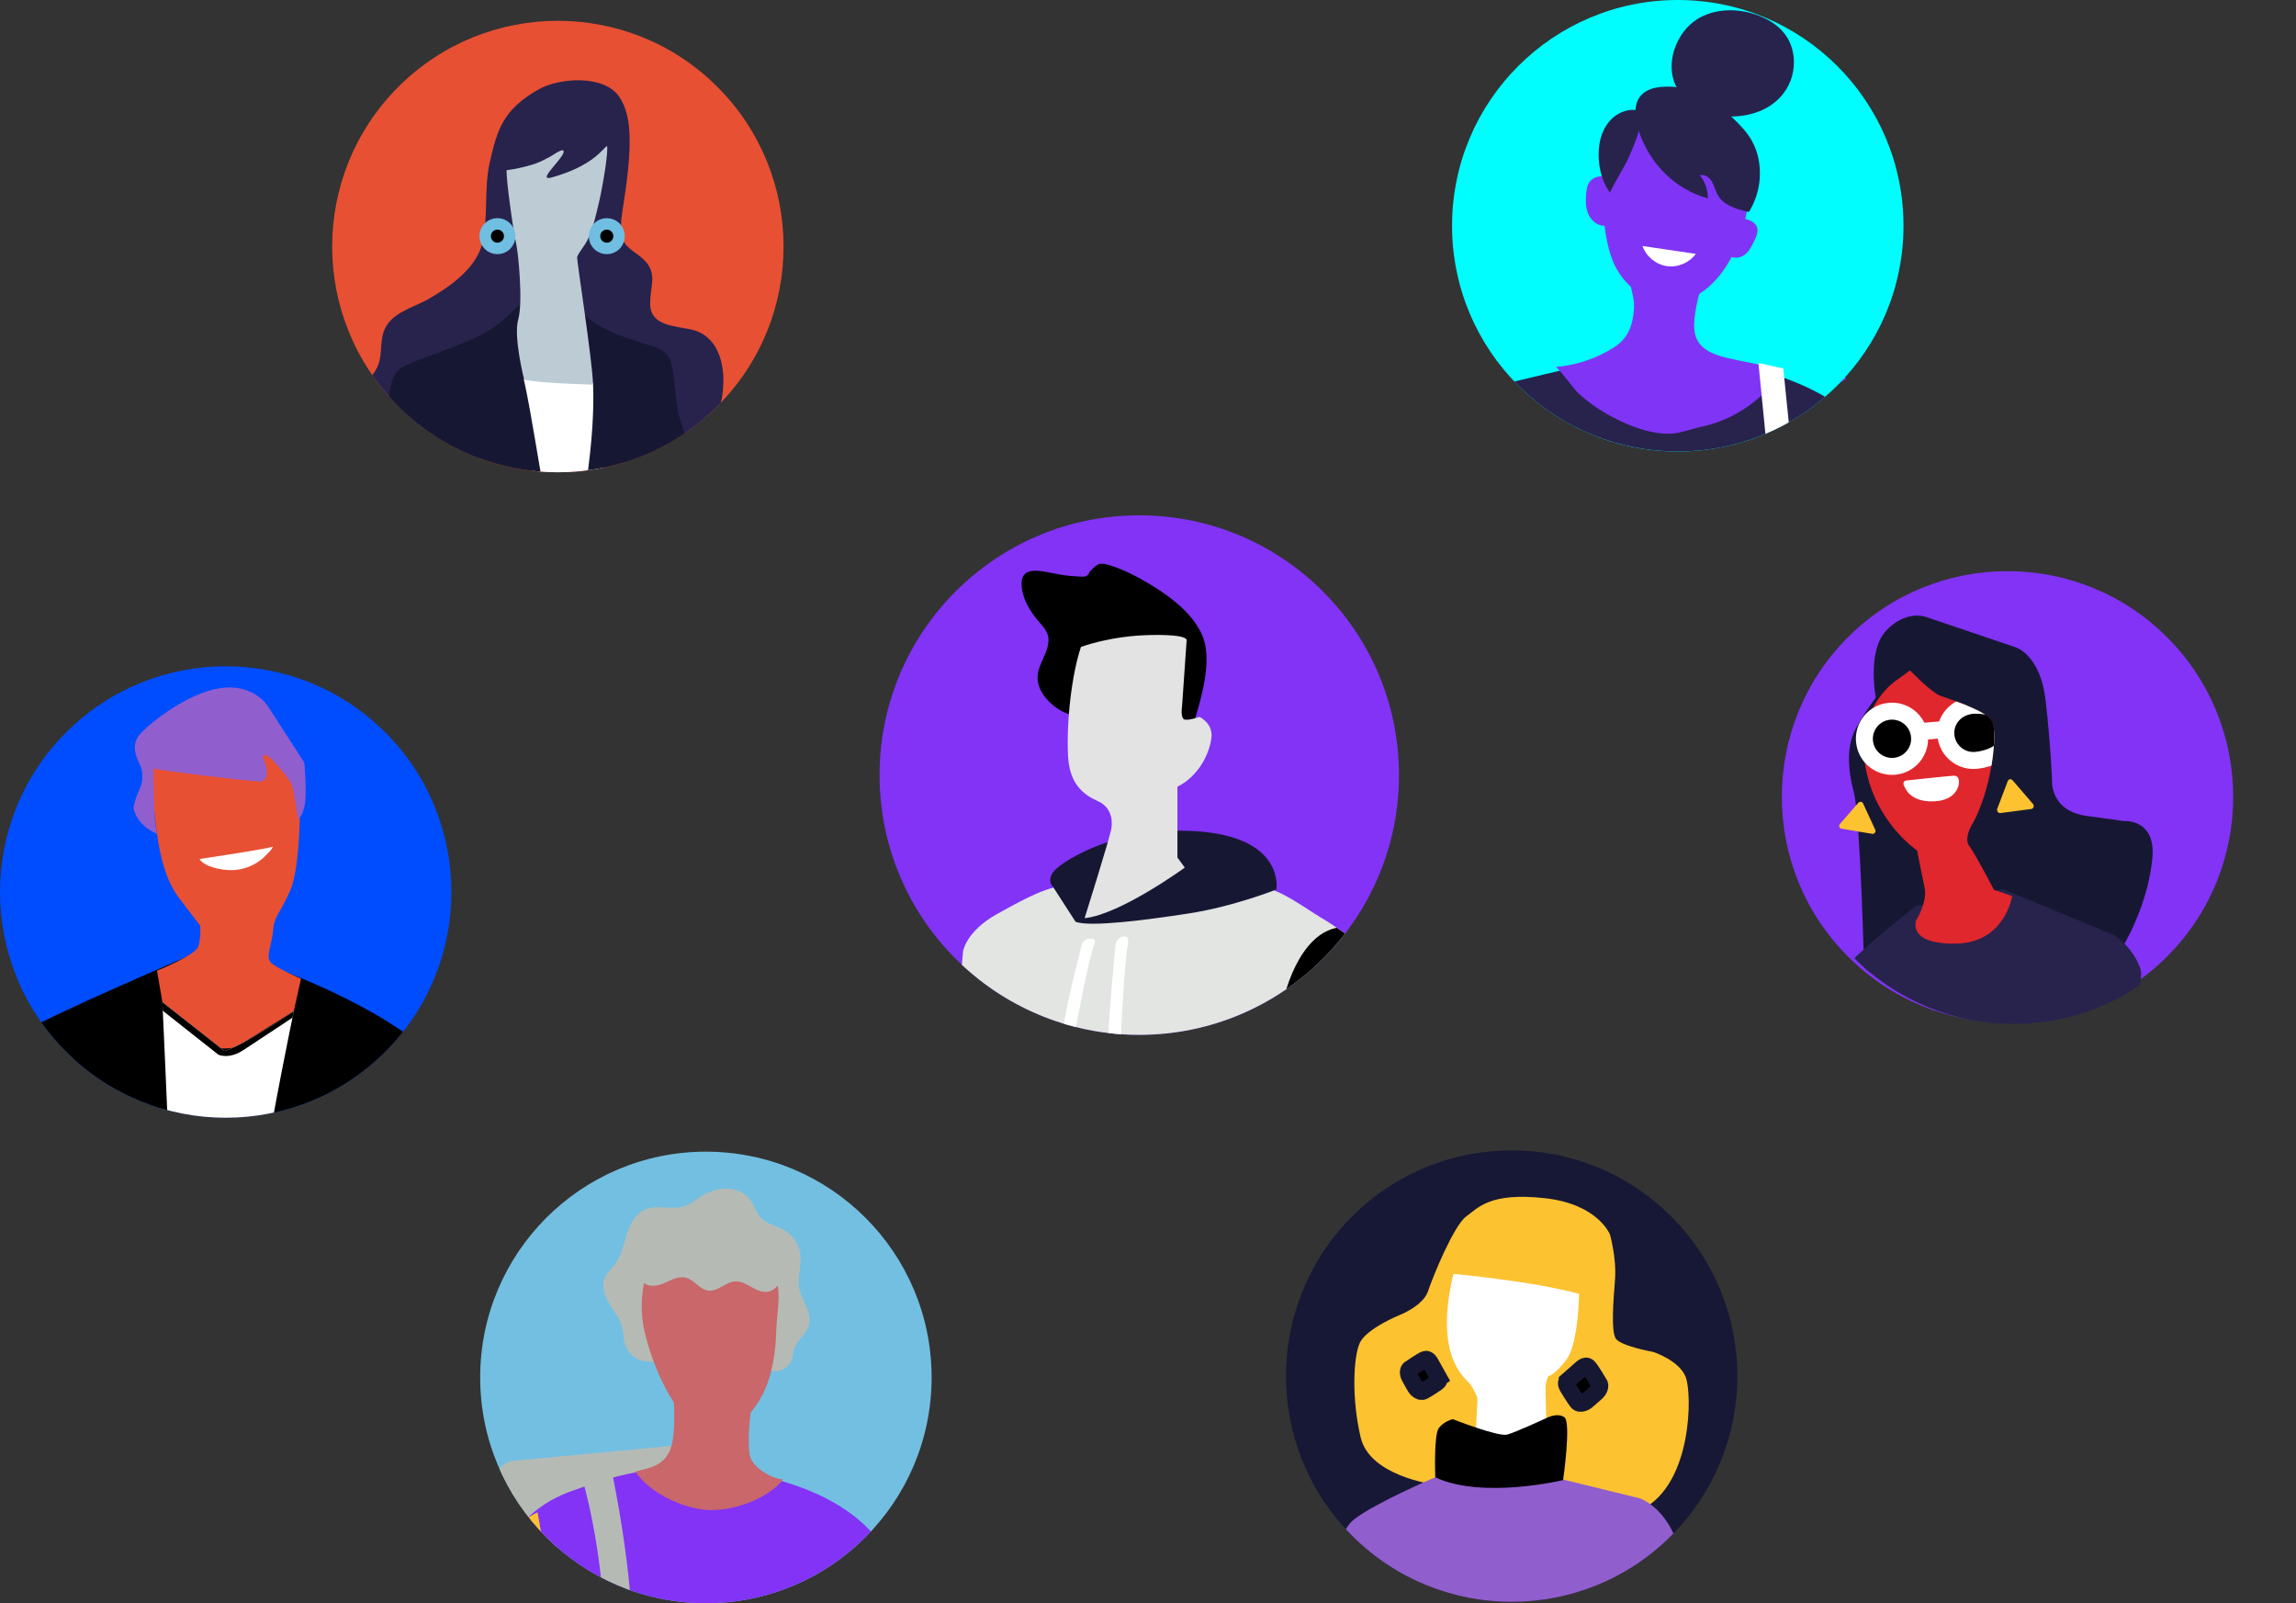
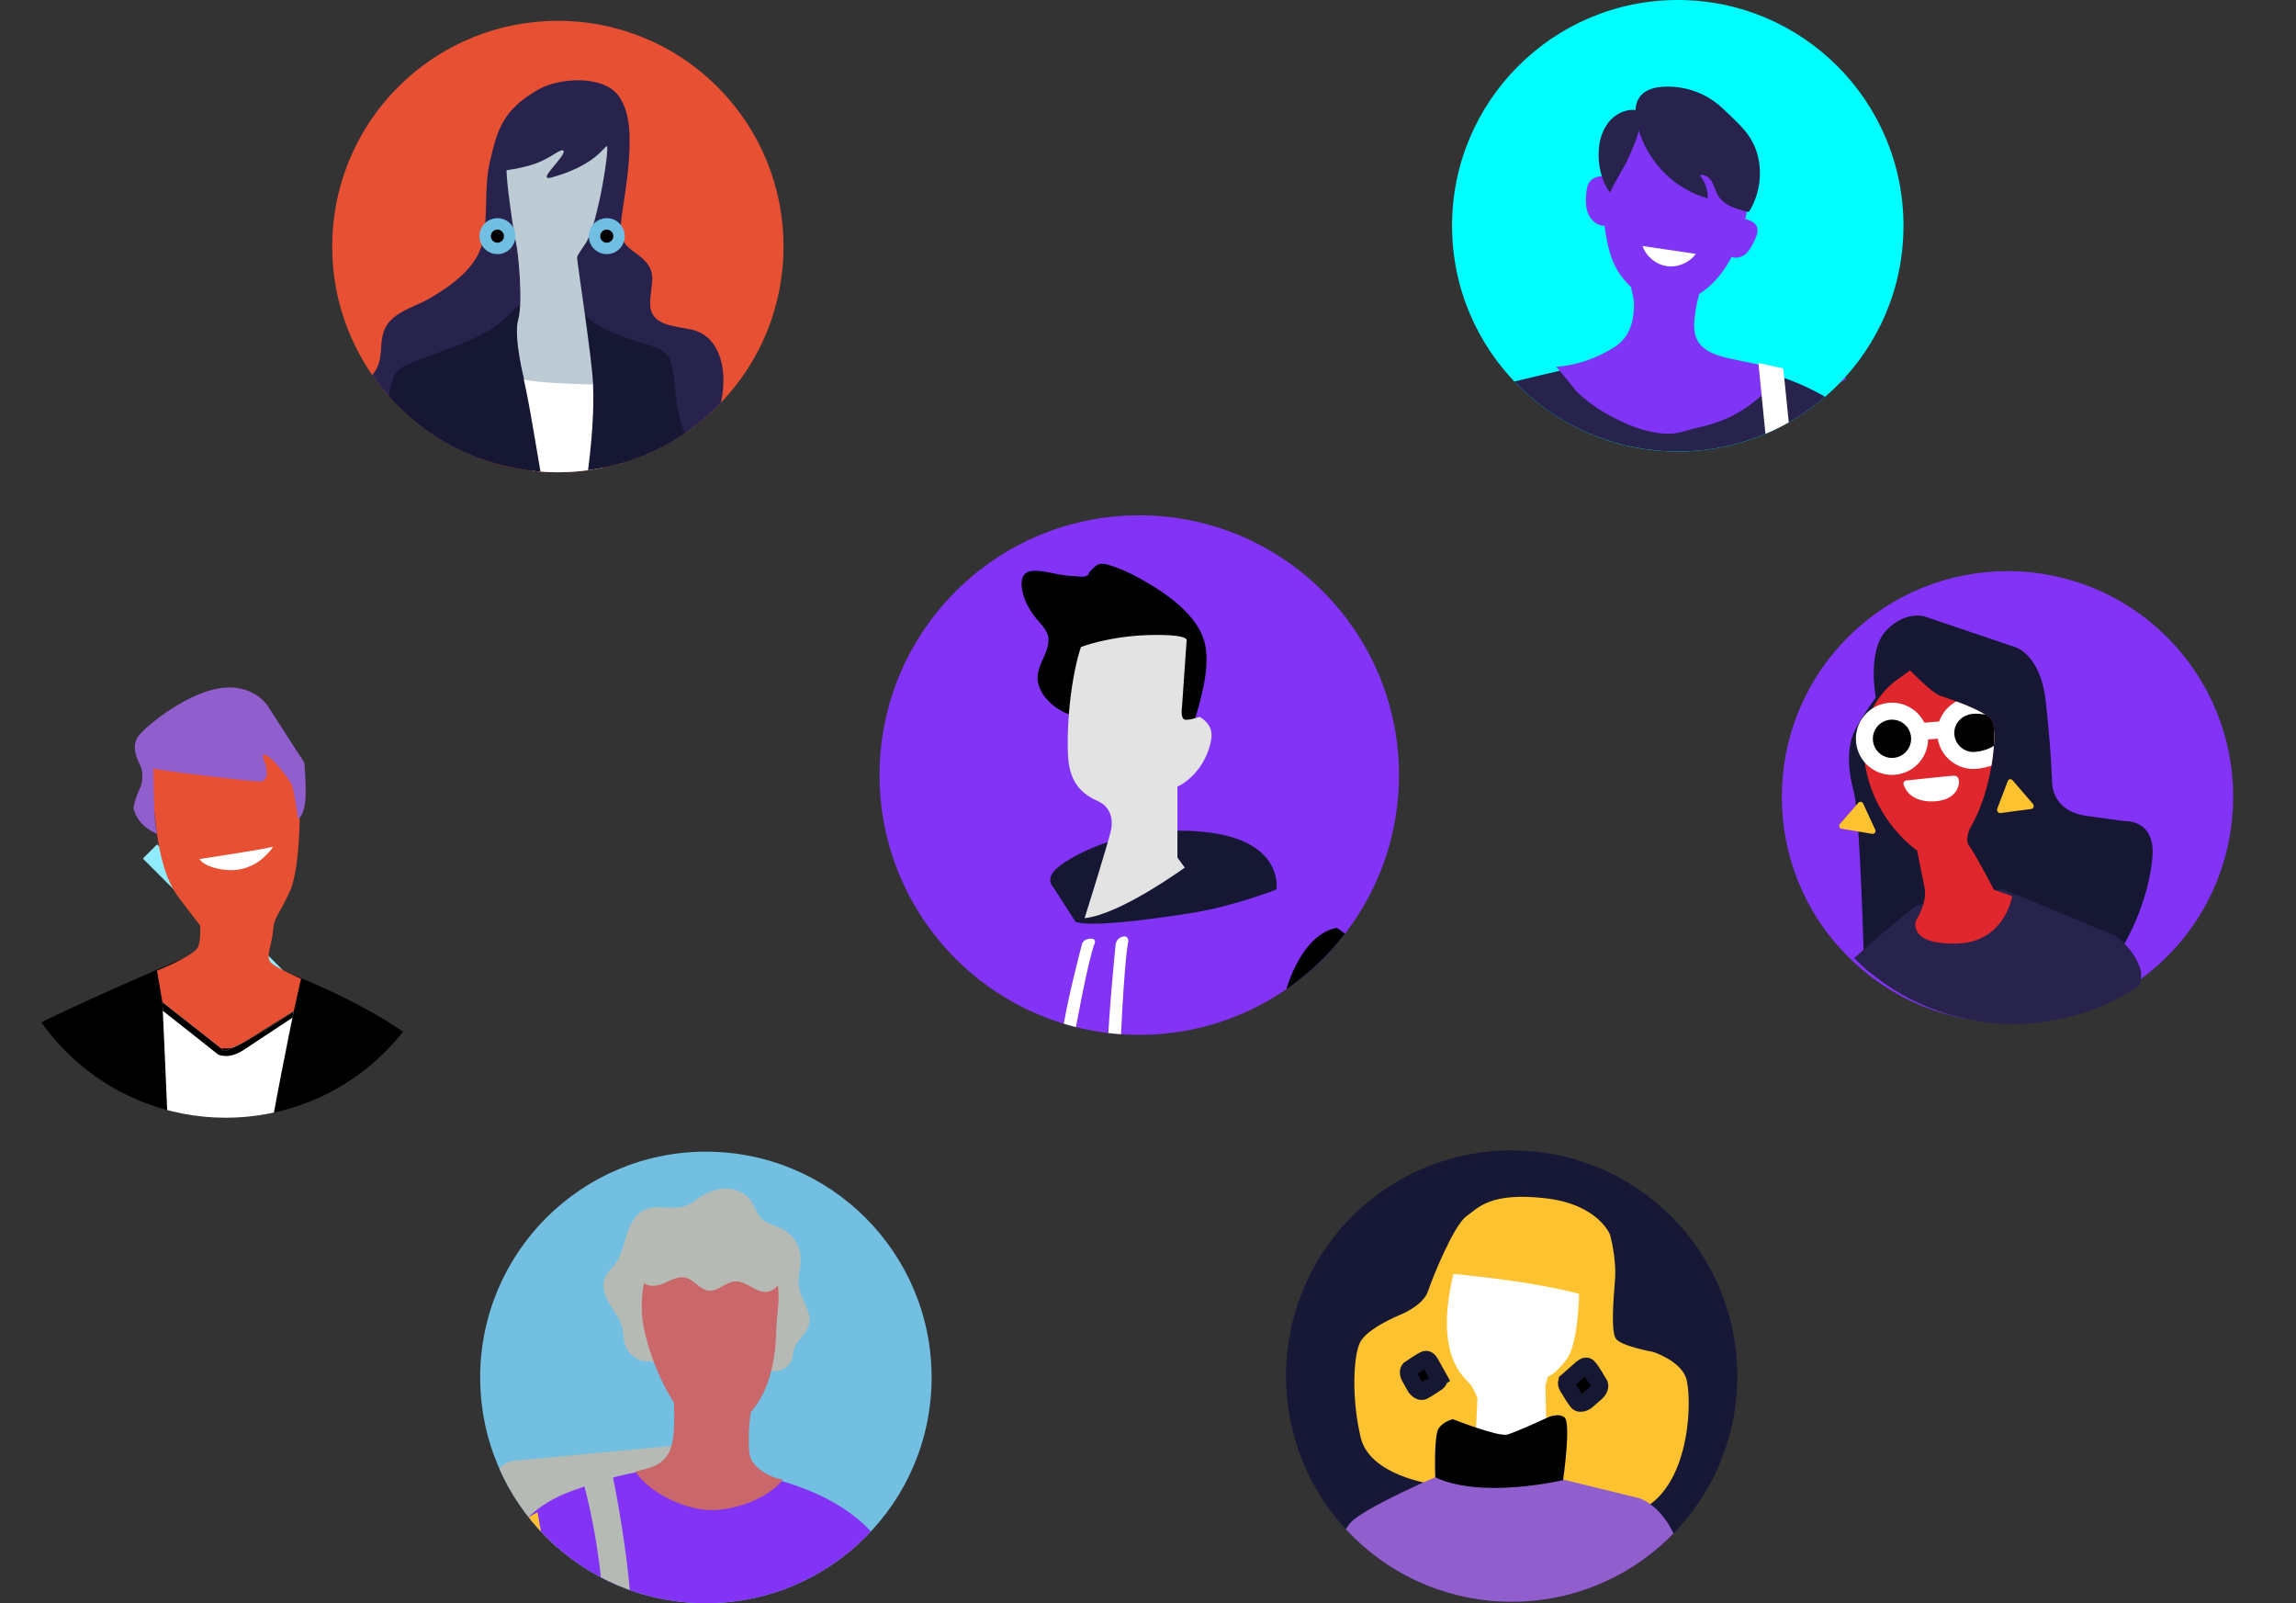
<svg xmlns="http://www.w3.org/2000/svg" id="empFVqbnKeH1" viewBox="0 0 1265.49 883.43" shape-rendering="geometricPrecision" text-rendering="geometricPrecision">
  <rect x="0" y="0" width="1265.49" height="883.43" fill="#333333" stroke="none" />
  <style>#empFVqbnKeH4_to {animation: empFVqbnKeH4_to__to 3000ms linear infinite normal forwards}@keyframes empFVqbnKeH4_to__to { 0% {transform: translate(395.45px,765.24px)} 50% {transform: translate(395.45px,765.24px)} 56.667% {transform: translate(610.264px,766.764px)} 100% {transform: translate(610.264px,766.764px)}} #empFVqbnKeH5_to {animation: empFVqbnKeH5_to__to 3000ms linear infinite normal forwards}@keyframes empFVqbnKeH5_to__to { 0% {transform: translate(910.399px,151.277px)} 6.667% {transform: translate(910.399px,151.277px)} 13.333% {transform: translate(793.581px,275.145px)} 100% {transform: translate(793.581px,275.145px)}} #empFVqbnKeH6_to {animation: empFVqbnKeH6_to__to 3000ms linear infinite normal forwards}@keyframes empFVqbnKeH6_to__to { 0% {transform: translate(610.264px,479.485px)} 40% {transform: translate(610.264px,479.485px)} 50% {transform: translate(500.978px,605.822px)} 100% {transform: translate(500.978px,605.822px)}} #empFVqbnKeH7_to {animation: empFVqbnKeH7_to__to 3000ms linear infinite normal forwards}@keyframes empFVqbnKeH7_to__to { 0% {transform: translate(137.405px,523.93px)} 33.333% {transform: translate(137.405px,523.93px)} 40% {transform: translate(246.885px,638.097px)} 100% {transform: translate(246.885px,638.097px)}} #empFVqbnKeH8_to {animation: empFVqbnKeH8_to__to 3000ms linear infinite normal forwards}@keyframes empFVqbnKeH8_to__to { 0% {transform: translate(315.168px,146.808px)} 6.667% {transform: translate(457.99px,284.035px)} 100% {transform: translate(457.99px,284.035px)}} #empFVqbnKeH9_to {animation: empFVqbnKeH9_to__to 3000ms linear infinite normal forwards}@keyframes empFVqbnKeH9_to__to { 0% {transform: translate(974.522px,146.808px)} 23.333% {transform: translate(974.522px,146.808px)} 33.333% {transform: translate(1053.845px,273.575px)} 100% {transform: translate(1053.845px,273.575px)}} #empFVqbnKeH10_to {animation: empFVqbnKeH10_to__to 3000ms linear infinite normal forwards}@keyframes empFVqbnKeH10_to__to { 0% {transform: translate(1094.915px,433.886px)} 10% {transform: translate(1094.915px,433.886px)} 20% {transform: translate(858.171px,435.156px)} 100% {transform: translate(858.171px,435.156px)}}</style>
  <g>
    <g>
      <g id="empFVqbnKeH4_to" transform="translate(395.45,765.24)">
        <line x1="498.09" y1="765.24" x2="713.23" y2="765.24" transform="translate(-605.66,-765.24)" stroke="#171835" stroke-width="11.08" />
      </g>
      <g id="empFVqbnKeH5_to" transform="translate(910.399,151.277)">
        <line x1="723.41" y1="324.77" x2="832.89" y2="202.56" transform="translate(-778.15,-263.665)" stroke="#8233f6" stroke-width="11.08" />
      </g>
      <g id="empFVqbnKeH6_to" transform="translate(610.264,479.485)">
        <line x1="448.44" y1="660.85" x2="557.92" y2="538.64" transform="translate(-503.18,-599.745)" stroke="#73bfe1" stroke-width="11.08" />
      </g>
      <g id="empFVqbnKeH7_to" transform="translate(137.405,523.93)">
        <line x1="299.5" y1="685.04" x2="190.02" y2="575.56" transform="translate(-244.76,-630.3)" stroke="#90ecfc" stroke-width="11.08" />
      </g>
      <g id="empFVqbnKeH8_to" transform="translate(315.168,146.808)">
        <line x1="526.1" y1="345.14" x2="389.88" y2="222.93" transform="translate(-457.99,-284.035)" stroke="#e0272d" stroke-width="11.08" />
      </g>
      <g id="empFVqbnKeH9_to" transform="translate(974.522,146.808)">
        <line x1="1011.12" y1="201.29" x2="1087.5" y2="331.14" transform="translate(-1049.31,-266.215)" stroke="#8233f6" stroke-width="11.08" />
      </g>
      <g id="empFVqbnKeH10_to" transform="translate(1094.915,433.886)">
        <line x1="798.523" y1="448.25" x2="1020.03" y2="446.98" transform="translate(-893.365,-447.615)" stroke="#8233f6" stroke-width="11.08" />
      </g>
      <circle r="124.41" transform="matrix(.707-.707 0.707 0.707 307.479 135.856)" fill="#e85033" />
      <circle r="143.14" transform="translate(627.93 427.1)" fill="#8233f6" />
-       <circle r="124.41" transform="matrix(.707-.707 0.707 0.707 124.402 491.54)" fill="#004dff" />
      <circle r="124.41" transform="translate(389.07 759.02)" fill="#73bfe1" />
      <circle r="124.41" transform="translate(924.74 124.41)" fill="#00fefe" />
      <circle r="124.41" transform="matrix(.707-.707 0.707 0.707 1106.483 439.108)" fill="#8233f6" />
      <circle r="124.41" transform="matrix(.707-.707 0.707 0.707 833.189 758.281)" fill="#171835" />
      <g clip-path="url(#empFVqbnKeH32)">
        <g>
          <path d="M590.95,394.1c-7.99-2.03-16.95-9.38-18.76-17.7-2.02-9.26,6.35-15.9,5.67-24.72-.37-4.83-5.28-8.71-8.02-12.52-3.41-4.75-6.07-9.85-6.69-15.75-1.22-11.73,9.22-9.07,17.68-7.44c4.15.8,7.92,1.47,12.15,1.57c1.29.03,4.13.53,5.31.03c2.76-1.17,1.14-1.37,2.65-2.89c3.82-3.85,4.78-5.09,11.01-3.13c5.42,1.71,11.25,4.39,16.2,7.14c14.25,7.92,33.2,20.46,36.25,37.41c2.42,13.48-2.98,30.6-6.34,42.19" />
          <g>
-             <path d="M510.41,757.59c61.29,15.89,192.94,6.05,192.94,6.05c49.81-5.05,76.02-5.39,83.08-41.46c4.96-25.34-4.45-50.33-9.69-74.89-5.43-25.47-3.09-49.96-4.54-75.87-1.03-18.44-6.18-35.82-20.56-48.55-7-6.2-15.17-12.26-23.28-17.07-9.08-5.38-21.57-15.03-31.82-16.81l-111.22-.76c-10.74,1.06-26.54,10.39-35.98,15.54-7.7,4.2-16.08,11.44-18.49,20.02" fill="#e2e5e2" />
            <g clip-path="url(#empFVqbnKeH26)">
              <g>
                <path d="M672.6,679.06c0,0-12.37,57.34.49,92.91l126.36,14.38l29.51-123.33-42.37-155.87-46.91,3.78c-20.5,1.03-31.34,30.43-33.66,47.36-2.02,14.74-1.31,28.83,1.7,43.39c3.51,17.04,15.28,61.38-5.87,71.51-8.7,4.17-29.24,5.86-28.75,6.46" />
              </g>
              <clipPath id="empFVqbnKeH26">
                <path d="M510.41,757.59c61.29,15.89,192.94,6.05,192.94,6.05c49.81-5.05,76.02-5.39,83.08-41.46c4.96-25.34-4.45-50.33-9.69-74.89-5.43-25.47-3.09-49.96-4.54-75.87-1.03-18.44-6.18-35.82-20.56-48.55-7-6.2-15.17-12.26-23.28-17.07-9.08-5.38-21.57-15.03-31.82-16.81l-111.22-.76c-10.74,1.06-26.54,10.39-35.98,15.54-7.7,4.2-16.08,11.44-18.49,20.02" fill="#e2e5e2" />
              </clipPath>
            </g>
          </g>
          <path d="M592.82,507.95l-12.3-19.09c0,0-4.24-3.82.85-9.33s36.05-25.45,81.44-21.21c45.38,4.24,40.72,31.81,40.72,31.81s-23.33,9.33-47.93,13.15-54.72,7.63-62.77,4.67Z" fill="#161833" />
          <path d="M597.81,505.94c0,0,13.68-43.56,14.69-49.13s-.51-12.16-7.09-15.2-15.83-8.06-16.72-24.82c-1.01-19.25,2.03-45.08,7.09-60.28c0,0,15.7-6.08,37.99-6.58c22.29-.51,20.26,3.04,20.26,3.04l-2.53,36.47c0,0-1.01,6.58,1.52,7.09s8.1-1.52,8.1-1.52s7.6,3.55,6.58,11.65c-1.01,8.1-6.58,20.77-18.74,26.85v39l4.05,5.57c0,0-35.46,25.83-55.21,27.86Z" fill="#e3e3e3" />
          <path d="M596.41,520.07c0,0-9.21,34.55-10.94,50.1c0,0-.64,2.48,3.48,2.02s3.63-3.77,3.63-3.77s7.22-40.17,10.89-48.87c0,0,.69-2.45-2.38-2.34-3.91.14-4.68,2.86-4.68,2.86Z" fill="#fff" />
          <path d="M614.92,520.31c0,0-4.87,47.25-4.65,68.28c0,0-.33,3.39,3.72,2.4c4.05-1,3.14-5.39,3.14-5.39s2.19-54.6,4.75-66.63c0,0,.38-3.35-2.66-2.92-3.87.55-4.31,4.27-4.31,4.27Z" fill="#fff" />
        </g>
        <clipPath id="empFVqbnKeH32">
          <circle r="143.14" transform="translate(627.93 427.1)" />
        </clipPath>
      </g>
      <g clip-path="url(#empFVqbnKeH47)">
        <g>
          <g>
            <path d="M787.94,416.25c-.83-29.86-4.2-59.58-4.9-89.45-.66-28.11,8.43-56.91,15.56-84.16c1.74-6.65,3.68-13.49,8.04-18.8c6.58-8.02,17.33-11.07,27.43-13.45c23.52-5.56,47.37-12.11,71.54-12.99c48.74-1.78,109.99,10.92,135.47,55.68c15.14,26.6,14.01,53.18,15.43,82.44c1.21,24.95,2.1,56.3-3.82,80.62-2.65,10.87-7.57,21.9-5.11,32.82c1.77,7.85,7.29,15.27,5.63,23.14-1.35,6.42-7.38,11.81-6.42,18.29.47,3.19,2.64,6.14,2.21,9.34-.56,4.15-5.06,6.4-9.02,7.76-8.7,2.98-17.71,5.1-26.83,6.31-.92-22.82-2.44-45.61-4.55-68.35c1.2,6.86-2.69,30.44-3.29,37.37-59.55,26.19-136.16-42.17-212.57-34.86-6.93.66,6.43-1.58.74-5.59s-5.34-19.16-5.54-26.12Z" fill="#27234d" />
            <path d="M963.4,113.01c.87-5.98,1.48-12.05.91-18.01-1.58-16.53-12.91-30.98-27.47-35.73-16.67-5.43-31.74,1.57-41.54,15.43-12.06,17.06-13.64,37.93-9.57,58.02c1.22,6.01,3.04,11.99,6.33,17.16c11.23,17.64,32.55,22.52,48.92,8.86c13.14-10.97,20.01-29.23,22.41-45.73Z" fill="#8034f6" />
            <path d="M896.29,148.96c.04-1.21,1.27.11,1.32,1.32.27,6.81,3.4,12.78,3.01,19.49-.56,9.64-3.25,16.82-11.41,21.9-9.54,5.94-20.49,9.62-31.7,10.55.97-.08,10.42,12.59,12,14.06c4.72,4.41,9.95,8.27,15.54,11.5c10.26,5.93,24.59,12.01,36.74,11.13c4.97-.36,10.16-2.52,15.06-3.54c6.24-1.3,12.27-3.38,17.96-6.27c11.33-5.76,21.16-14.58,27.74-25.49-9.17-1.9-18.34-3.79-27.52-5.69-7.75-1.6-16.57-4.02-19.88-11.2-1.63-3.54-1.55-7.63-1.14-11.51.83-7.86,2.86-15.59,6.02-22.84" fill="#8034f6" />
-             <path d="M988.26,29.06c-.72-3.77-2.24-7.35-4.59-10.41-3.91-5.09-9.71-8.47-15.78-10.56-10.64-3.66-23.03-3.46-32.54,2.55-10.62,6.72-16.86,21.88-12.74,34.07c4.12,12.21,18.91,19.5,31.12,19.5s24.38-4.45,31-15.29c3.58-5.87,4.82-13.15,3.54-19.86Z" fill="#27234d" />
            <path d="M963.93,116.81c5.82-9.25,7.59-20.94,4.77-31.5-3.05-11.41-10.65-17.29-18.66-25.06-8.4-8.15-19.36-12.59-31.26-12.52-17.75.12-20.12,11.38-15.03,25.81c6.06,17.17,19.72,30.83,37.55,35.76.08-4.56-1.49-9.13-4.36-12.69c2.6-.81,5.3,1.19,6.66,3.54s1.9,5.11,3.27,7.46c3.34,5.77,10.57,7.74,17.07,9.2Z" fill="#27234d" />
            <path d="M884.43,124.41c-3.97.12-7.51-2.95-9.05-6.61s-1.45-7.79-1.04-11.74c.2-1.9.5-3.87,1.54-5.47c1.38-2.1,3.91-3.26,6.41-3.43c2.51-.17,5,.54,7.31,1.52" fill="#8034f6" />
            <path d="M952.74,140.44c2.24,2.31,6.25,1.89,8.82-.04s4.05-4.94,5.44-7.84c1.13-2.37,2.29-5.07,1.36-7.52-1.18-3.12-5-4.14-8.28-4.74" fill="#8034f6" />
            <path d="M881.19,82.64c-.53,8.09,1.45,17.4,6.33,23.62-.53-.67,8.46-15.71,9.27-17.53c3.74-8.47,6.73-14.62,8-23.99.13-.96.23-2.01-.3-2.81-.56-.86-1.67-1.16-2.68-1.29-5.11-.65-10.35,1.59-13.93,5.29-3.59,3.7-5.62,8.71-6.38,13.8-.14.95-.24,1.93-.31,2.92Z" fill="#27234d" />
            <path d="M905.31,135.55c1.98,5.75,7.34,10.2,13.36,11.09s12.43-1.82,16-6.75" fill="#fff" />
            <polygon points="1011.45,484.27 997.54,486.59 969.19,199.99 982.9,203.04 1011.45,484.27" fill="#fff" />
          </g>
        </g>
        <clipPath id="empFVqbnKeH47">
          <circle r="124.41" transform="matrix(.707-.707 0.707 0.707 924.741 124.411)" />
        </clipPath>
      </g>
      <g clip-path="url(#empFVqbnKeH58)">
        <g>
          <g>
            <path d="M789.38,817.79c0,0-34.36-4.58-39.4-25.65s-4.12-44.44-.46-52.22c3.66-7.79,21.53-15.12,21.53-15.12s13.28-5.04,16.03-13.28c2.75-8.25,14.2-36.19,21.07-41.23s13.28-13.28,43.06-10.08c29.78,3.21,36.19,20.16,36.19,20.16s3.66,12.83,2.75,24.74c-.92,11.91-2.29,28.4.46,32.53c2.75,4.12,20.61,7.33,20.61,7.33s14.2,4.58,17.87,13.74c3.66,9.16,3.66,58.64-23.82,72.84-1.37.46-115.9-13.74-115.9-13.74Z" fill="#fcc230" />
-             <path d="M794.4,1111.5c0,0-54.69-76.23-57.17-95.29-2.49-19.06-1.66-117.66-1.66-130.09s-.83-39.77,10.77-48.89c11.6-9.11,44.74-23.2,44.74-23.2s48.06,9.94,68.77.83l43.92,10.77c0,0,18.23,5.8,23.2,34.8s18.23,166.55,18.23,166.55-1.66,20.71-32.32,48.89c-30.66,28.17-56.34,42.26-56.34,42.26l-23.2-22.37c0,0,11.56-10.27,12.66-16.32c1.1-6.06,6.61-17.61,9.36-20.92c2.75-3.3,30.28-44.59,30.28-44.59l-94.68-4.4l35.23,84.77-25.87,18.72c0,0-1.37,5.78-5.92-1.51Z" fill="#915ece" />
+             <path d="M794.4,1111.5c0,0-54.69-76.23-57.17-95.29-2.49-19.06-1.66-117.66-1.66-130.09s-.83-39.77,10.77-48.89c11.6-9.11,44.74-23.2,44.74-23.2s48.06,9.94,68.77.83l43.92,10.77c0,0,18.23,5.8,23.2,34.8s18.23,166.55,18.23,166.55-1.66,20.71-32.32,48.89c-30.66,28.17-56.34,42.26-56.34,42.26l-23.2-22.37c0,0,11.56-10.27,12.66-16.32c2.75-3.3,30.28-44.59,30.28-44.59l-94.68-4.4l35.23,84.77-25.87,18.72c0,0-1.37,5.78-5.92-1.51Z" fill="#915ece" />
            <path d="M813.57,786.79l.76-16.28c0,0-1.51-4.54-4.16-7.95s-20.07-14.77-9.09-60.58c0,0,42.78,3.79,69.28,10.98c0,0-.38,27.26-6.81,35.97-6.44,8.71-10.22,9.46-10.22,9.46s-1.51,3.79-1.51,6.06.38,17.04.38,17.04-16.66,10.98-23.09,9.84c-6.44-1.14-15.52-4.54-15.52-4.54Z" fill="#fff" />
            <path d="M800.77,782.02c0,0,25.08,9.89,30.03,8.48s21.39-9.01,21.39-9.01s6.16-3.35,10.05-.52-.71,34.62-.71,34.62-44.45,10.69-70.44-1.54c0,0-.91-23.18,1.91-27.07c2.83-3.89,7.77-4.95,7.77-4.95Z" />
            <path d="M863.84,760.97l7.85-6.9c0,0,2.14-2.14,3.57-.95s6.42,9.76,6.42,9.76.71,2.14-1.9,4.52c-2.62,2.38-5.47,4.76-5.47,4.76s-3.33,2.38-5,.24-5.23-8.09-5.23-8.09-1.43-2.14-.24-3.33Z" stroke="#161833" stroke-width="9.36" />
            <path d="M793.08,759.43l-4.65-8.31c0,0-1.18-2.47-2.83-2.04-1.64.43-8.82,5.44-8.82,5.44s-1.32,1.44.2,4.28s3.26,5.75,3.26,5.75s2.15,3.09,4.31,1.99s7.23-4.54,7.23-4.54s1.95-1.19,1.29-2.56Z" stroke="#161833" stroke-width="9.36" />
          </g>
        </g>
        <clipPath id="empFVqbnKeH58">
          <circle r="124.41" transform="matrix(.707-.707 0.707 0.707 833.189 758.281)" />
        </clipPath>
      </g>
      <g clip-path="url(#empFVqbnKeH72)">
        <g>
          <g>
            <path d="M275.48,854.44l-2.36-37.76c-.37-5.98,4.07-11.18,10.03-11.74l92.34-8.69l3.03,52.73-103.04,5.46Z" fill="#b5bbb4" />
            <g>
              <path d="M353.82,749.9c-4.61-1.33-8.38-5.23-9.57-9.87-.66-2.59-.57-5.32-1.14-7.94-1.09-5-4.47-9.12-7.12-13.5-2.64-4.38-4.62-9.83-2.6-14.53c1.24-2.88,3.77-4.97,5.64-7.48c3.48-4.65,4.61-10.59,6.34-16.13c1.73-5.55,4.56-11.32,9.82-13.78c7.07-3.31,15.82.55,23.08-2.32c2.58-1.02,4.76-2.82,7.07-4.36c4.35-2.91,9.4-4.98,14.63-5.03s10.63,2.13,13.69,6.38c2.21,3.07,3.13,7,5.73,9.75c3.27,3.45,8.41,4.22,12.56,6.55c5.17,2.9,8.76,8.44,9.28,14.34.52,5.88-1.81,11.82-.78,17.63c1.24,6.99,7.22,13.34,5.47,20.21-1.3,5.13-6.56,8.43-8.19,13.46-.62,1.92-.68,4-1.35,5.9-1.26,3.59-4.85,6.22-8.65,6.36" fill="#b5bbb4" />
              <path d="M291.72,1030.04c11.48-36.45-32.23-99.05-25.59-136.78c5.76-32.71,16.33-60.2,49.42-71.82c8.17-2.87,16.35-5.74,24.74-7.9c29.26-7.51,60.49-6,89.54,2.28c22.61,6.44,45.14,17.88,57.66,37.77c11.94,18.95,8.58,39.66,15.49,59.6c7.3,21.07,7.22,44.56,7.48,66.79.36,29.82-.17,59.64-1.78,89.43-.18,3.28-.38,6.62-1.72,9.67-3.11,7.11-14.89,30.11-23.14,30.71-125.53,9.15-195.49,45.11-201.81-19.34c0,0-1.46-25,9.7-60.41Z" fill="#8233f6" />
              <path d="M378.76,782.04c9.19,9.37,19.38,10.85,31.5-.17c13.49-12.27,17.19-31.48,17.58-48.7.18-7.76,2.34-18.1.68-25.49-2.13-9.48-12.08-17.4-20.72-20.59-11.29-4.17-24.07-2.94-35.29,1.41-5.03,1.95-9.98,4.62-13.25,8.91-3.02,3.96-4.34,8.97-5,13.91-.6,4.48-.71,9.02-.39,13.53.91,12.94,10.49,42.53,24.89,57.2Z" fill="#c9676b" />
              <path d="M370.18,759.01c1.31,10.43,1.93,20.93,1.04,31.4-1.48,17.37-11.93,17.99-20.99,20.47c7.43,11.59,26.27,20.51,40.02,21.19c13.75.67,32.83-6,41.36-16.8-6.75-.62-16.97-6.66-18.32-13.3s-.25-21.58,1.26-28.19" fill="#c9676b" />
              <path d="M354.18,706.1c2.54,3.39,7.83,2.73,11.71,1.04c3.89-1.69,7.96-4.11,12.07-3.08c4.72,1.17,7.72,6.56,12.55,7.11c5.21.59,9.42-4.75,14.66-5.07c6.21-.39,11.25,6.31,17.44,5.76c3.72-.33,6.82-3.43,7.89-7.01s.38-7.5-1.11-10.93c-4.59-10.53-15.99-16.56-27.23-18.88-11.01-2.28-22.6-1.76-33.36,1.5-6.17,1.87-12.2,4.71-16.69,9.33s-7.26,11.23-6.15,17.57" fill="#b5bbb4" />
            </g>
            <path d="M321.11,815.38c0,0,44.28,147.8-36.31,223.65l1.39,20.34c0,0,96.11-27.21,50.9-249.32l-15.97,5.32Z" fill="#b5bbb4" />
            <path d="M296.27,833.35c-10.61,4.65-16.8,15.58-22.26,25.81-14.6,27.36-29.2,54.72-43.8,82.08-8.66,16.23-17.56,33.41-17.06,51.81.21,7.7,2.2,15.54,6.79,21.72c6.58,8.86,17.46,13.22,27.86,16.88c11.07,3.9,23.28,5.61,34.94,6.48c13.02.98,22.22,1.41,24.53-14.2c3.59-24.27-2.45-48.78-5.13-73.18-2.67-24.32-1.97-49,2.07-73.13" fill="#fcc230" />
          </g>
        </g>
        <clipPath id="empFVqbnKeH72">
          <circle r="124.41" transform="translate(389.07 759.02)" />
        </clipPath>
      </g>
      <g clip-path="url(#empFVqbnKeH86)">
        <g>
          <g>
            <path d="M209.41,250.17c-7.77-3.57-17.02-13.5-17.26-22.51-.26-9.8,10.52-16.07,14.93-23.68c4.17-7.18,1.94-13.46,4.34-20.98c3.42-10.71,16.21-13.3,24.98-18.36c11.68-6.74,26.37-16.95,29.55-31.03c3.25-14.37.71-30.08,4.05-44.43c3.99-17.09,6.85-28.76,27.15-40.07c11.09-6.18,36.02-8.26,44.36,4.5c6.06,9.27,5.89,22.02,5.21,33.24-.5,8.15-1.67,16.22-2.85,24.21-.8,5.37-2.43,13.7-1.2,19.09c1.36,5.92,6.48,8.03,10.96,11.83c9.53,8.07,4.56,15.13,4.73,25.73.19,11.74,13.4,11.91,22.34,13.79c21.69,4.55,20.87,35.92,12.78,51.38-5.65,10.79-15.84,20.59-27.73,23.06" fill="#27234d" />
            <path d="M283.76,208.65l55.39,3.32c0,0-11.08,100.25-23.82,126.84c0,0-26.03-86.96-31.57-130.16Z" fill="#fff" />
            <path d="M234.84,349.66c-7.37-.6-11.47-5.33-13.84-12.13-7.28-20.96-6.71-45.06-8.63-66.75-1.53-17.27-.62-36.1,2.14-53.22c1.11-6.85,2.03-12.98,8.65-16c16.42-7.49,34.23-11.38,49.44-21.54c6.04-4.03,10.3-9.72,15.91-13.84-.61,7.9-3.46,14.74-3.03,22.88.41,7.87,2.42,16.15,4.06,23.87c3.65,17.21,6.99,40.34,10.33,57.61c4.7,24.3,18.98,60.24,18.98,85.1c0,15.69-6.94,41.24-14.44,55.5-6.9,13.12-22.22,23.57-34.83,31.19-9.86,5.96-40.74,17.61-47.95,17.09.46-3.37,35.8-98.29,36.32-115.99-3.24,1.09-5.77,3.59-9.26,4.62-4.42,1.3-9.25,2-13.86,1.63Z" fill="#161833" />
            <path d="M315.77,165.31c7.81,14.22,25.76,19.95,40.34,24.33c6.24,1.87,11.96,3.53,13.81,10.51c2.31,8.7,1.95,18.23,3.93,27.02c5.34,23.67,21.61,42.89,24.56,67.42c1.53,12.76,1.92,37.94-11.24,45.1-9.49,5.16-19.01,3.15-28.74,1.03c3.84,6.93,6.13,14.44,9.25,21.7c4.02,9.35,8.45,19.02,11.36,28.75c3.2,10.71,6.89,21.5,10.32,32.18c2.71,8.44,9.29,21.14,6.61,30.07-11.3-3.13-23.03-5.87-33.95-10.84-14.88-6.77-27.84-15.26-40.53-25.51-9.14-7.39-14.26-14.26-14.36-26.88-.14-17.28,1.02-74.03,2.62-80.16c1.85-7.08,12.2-35.88,13.27-43.13c7.32-49.47,2.89-71.69.25-78.3" fill="#161833" />
            <path d="M288.93,209.24c0,0-6.04-23.6-3.31-33.14c2.77-9.7-.02-37.13-1.11-41.82-1.64-7.01-5.52-35.16-5.31-40.47c4.99-.68,10.6-1.88,15.44-3.49c2.97-.99,5.82-2.5,8.55-3.97c1.01-.55,6.08-4.14,7.13-3.47c3.17,2.03-15.86,17.59-6.23,14.9c23.14-6.45,28.17-16.08,30.48-17.35.92,2.83-2.56,23.15-4.25,30.26-1.79,7.55-3.32,15.25-6.85,22.23-1.09,2.15-4.64,6.46-5.36,8.69-.39,1.21,8.32,56.11,8.75,70.31c0,0-29.06-.65-37.92-2.7Z" fill="#bdccd4" />
            <path d="M262.86,291.6c0,0,6.98-12.53,12.19-10.74c6.58,2.26,17.1,3.5,17.1,3.5l35.33,8.15-4.83,24.16-36.84-21.74-25.76,1.15l2.81-4.47Z" fill="#fcc230" />
-             <path d="M316.32,290.7c0,0,22.95-6,30.5-10.83s11.13,1.13,22.42,5.16c5.16,1.45,1.07,16.74-2.48,16.24-14.77-2.05-17.3-9.92-27.75-9.53l-15.97,2-6.71-3.04Z" fill="#fcc230" />
            <circle r="6.77" transform="translate(334.44 130.13)" stroke="#70bee1" stroke-width="6.32" />
            <circle r="6.77" transform="translate(274.16 130.13)" stroke="#70bee1" stroke-width="6.32" />
          </g>
        </g>
        <clipPath id="empFVqbnKeH86">
          <circle r="124.41" transform="matrix(.707-.707 0.707 0.707 307.479 135.856)" />
        </clipPath>
      </g>
      <g clip-path="url(#empFVqbnKeH102)">
        <g>
          <g>
            <path d="M5.22,774.52L-4.44,611.21c0,0-2.52-30.21,14.68-41.1s100.5-46.18,100.5-46.18l38.95,8.75c0,0,50.64,17.61,81.47,42.57c6.63,5.36,2.86,253.17,2.86,253.17L179.77,954.14c0,0-46.7.6-50.63-58.4c0,0-6.87-37.97-8.45-68.07-5.79-.99-12.41-.34-16.55,0C91.35,952.26,57.52,959.22,28.95,945.7L10.77,925.42L5.22,774.51Z" />
            <path d="M86.53,534.84c0,0,21.33-8.43,22.82-13.39s.99-11.41.99-11.41-6.95-8.93-11.41-14.88-9.43-14.88-12.4-35.72c-2.98-20.84-2.98-36.71-2.98-36.71l63.01-15.38c0,0,16.37,9.43,17.86,19.84c1.49,10.42,1.49,50.11-4.46,63.5s-8.93,14.39-9.43,21.83-4.25,14.61-1.38,17.73c2.87,3.11,16.76,9.06,16.76,9.06l-3.97,17.86-31.75,19.84c0,0-7.94,1.98-12.9-.5s-27.78-24.31-27.78-24.31l-2.98-17.36Z" fill="#e85033" />
            <path d="M86.53,459.43c0,0-10.63-3.74-12.94-14.11c0,0,.58-4.61,3.17-10.08s1.73-10.08.86-12.67c-.86-2.59-6.62-10.94-.58-17.85c6.05-6.91,27.35-23.32,44.92-25.62c17.56-2.3,25.34,9.5,25.34,9.5l20.44,31.67c0,0,1.44,16.41.29,23.03s-3.74,8.06-3.74,8.06-2.3-16.41-3.46-19c-1.15-2.59-10.08-14.4-14.4-16.41c0,0-2.59-.86-.86,3.17s2.88,11.52-2.3,11.52-55.28-6.05-58.74-7.2c0,0,.29,17.85.58,24.19.29,6.28,1.42,11.8,1.42,11.8Z" fill="#915ece" />
            <path d="M109.92,473.36c0,0,35.38-5.27,40.45-6.76c0,0,.04,1.16-4.98,5.84-2.58,2.41-8.59,6.87-17.52,7.04-6.26.12-15.26-1.96-17.94-6.13Z" fill="#fff" />
            <g>
              <path d="M89.51,552.2c0,0,9.09,193.64,9.36,270.75c10.15,6.77,16.07,4.23,22,5.08c10.15-121.82,36.64-249.41,41.08-270.86c0,0-27.19,18.72-38.23,21.99L89.51,552.21Z" fill="#fff" />
              <g clip-path="url(#empFVqbnKeH100)">
                <g>
                  <path d="M82.15,550.98l38.15,30.14c0,0,5.65,2.83,13.66-2.35s33.44-22.14,33.44-22.14" />
                </g>
                <clipPath id="empFVqbnKeH100">
                  <path d="M89.51,552.2c0,0,9.09,193.64,9.36,270.75c10.15,6.77,16.07,4.23,22,5.08c10.15-121.82,36.64-249.41,41.08-270.86c0,0-27.19,18.72-38.23,21.99L89.51,552.21Z" fill="#fff" />
                </clipPath>
              </g>
            </g>
          </g>
        </g>
        <clipPath id="empFVqbnKeH102">
          <circle r="124.41" transform="matrix(.707-.707 0.707 0.707 124.402 491.54)" />
        </clipPath>
      </g>
      <g transform="translate(-31.322 2.722)" clip-path="url(#empFVqbnKeH122)">
        <g>
          <g transform="translate(-17.898-7.915)">
            <path d="M1110.05,344.92l50.33,17.01c0,0,13.47,4.25,16.31,29.07c2.84,24.81,3.54,43.95,3.54,43.95s-1.42,17.01,19.14,19.85l20.56,2.84c0,0,17.72-1.42,15.6,20.56-2.13,21.98-12.05,42.54-19.14,53.17l-139.66,9.92c0,0-2.13-85.78-5.67-99.25s-4.25-26.23,1.42-36.15s10.63-16.31,10.63-16.31-4.96-25.52,5.67-36.86s21.27-7.8,21.27-7.8Z" fill="#161833" />
            <path d="M1153.3,495.21l61.68,25.52c0,0,10.63,7.09,14.18,19.14c3.54,12.05-38.99,134.69-38.99,134.69l-83.65,2.84-5.35,20.63-39.31-24.88c0,0-8.51-3.54-7.09-13.47c1.42-9.92,2.84-22.69-1.42-41.12-4.25-18.43-13.47-47.5.71-66.64s46.08-43.24,51.04-47.5l48.21-9.22Z" fill="#27234d" />
            <g>
              <path d="M1105.31,512.39c0,0,6.42-9.93,4.67-18.1s-4.09-20.44-4.09-20.44-24.01-15.89-28.81-48.19c-4.8-32.29,18.33-46.26,18.33-46.26l6.55-4.8c0,0,11.78,12.22,16.58,13.96c4.8,1.75,24.44,7.86,28.37,13.53s0,39.71-11.35,58.48c0,0-3.93,6.98-.87,10.91c3.05,3.93,13.53,24,13.53,24l10.04,3.49c0,0-3.93,25.75-30.98,26.18-27.06.44-21.96-12.78-21.96-12.78Z" fill="#e0272d" />
              <g clip-path="url(#empFVqbnKeH115)">
                <g>
                  <path d="M1147.6,418.35c1.64-2.43,3.8-7.32,3.8-10.48" stroke="#fff" stroke-width="9.36" />
                  <path d="M1151.99,416.333C1151.354,421.969,1140.23,425.07,1134.97,425.07c-8.41,0-15.23-6.82-15.23-15.23s7.026-15.178,16.125-15.221s9.789,2.57,9.789,2.57" transform="translate(1.946-.826)" stroke="#fff" stroke-width="9.36" />
                </g>
                <clipPath id="empFVqbnKeH115">
                  <path d="M1105.31,512.39c0,0,6.42-9.93,4.67-18.1s-4.09-20.44-4.09-20.44-24.01-15.89-28.81-48.19c-4.8-32.29,18.33-46.26,18.33-46.26l6.55-4.8c0,0,11.78,12.22,16.58,13.96c4.8,1.75,24.44,7.86,28.37,13.53s0,39.71-11.35,58.48c0,0-3.93,6.98-.87,10.91c3.05,3.93,13.53,24,13.53,24l10.04,3.49c0,0-3.93,25.75-30.98,26.18-27.06.44-21.96-12.78-21.96-12.78Z" fill="#e0272d" />
                </clipPath>
              </g>
            </g>
            <circle r="15.23" transform="matrix(.982-.186 0.186 0.982 1092.035 412.285)" stroke="#fff" stroke-width="9.36" />
            <path d="M1099.58,435.32c0,0,22.43-2.44,26.33-2.68s2.93,4.63,2.93,4.63-.73,9.02-13.9,9.51c-13.16.49-15.85-7.8-15.85-7.8s-1.95-2.68.49-3.66Z" fill="#fff" />
            <path d="M1063.32,459.25l10.16-11.68c.75-.87,2.15-.67,2.63.37l6.7,14.49c.53,1.15-.44,2.44-1.7,2.23l-16.87-2.81c-1.22-.2-1.75-1.67-.93-2.6Z" fill="#fcc230" />
            <path d="M1150.07,450.79l5.79-15.23c.43-1.13,1.82-1.35,2.63-.41l11.21,13c.89,1.04.39,2.66-.88,2.83l-17,2.23c-1.23.16-2.22-1.2-1.76-2.42Z" fill="#fcc230" />
            <line x1="1107.89" y1="408.26" x2="1119.83" y2="407.31" stroke="#fff" stroke-width="9.36" />
          </g>
        </g>
        <clipPath id="empFVqbnKeH122">
          <circle r="124.41" transform="matrix(.707-.707 0.707 0.707 1141.082 437.101)" />
        </clipPath>
      </g>
    </g>
  </g>
</svg>